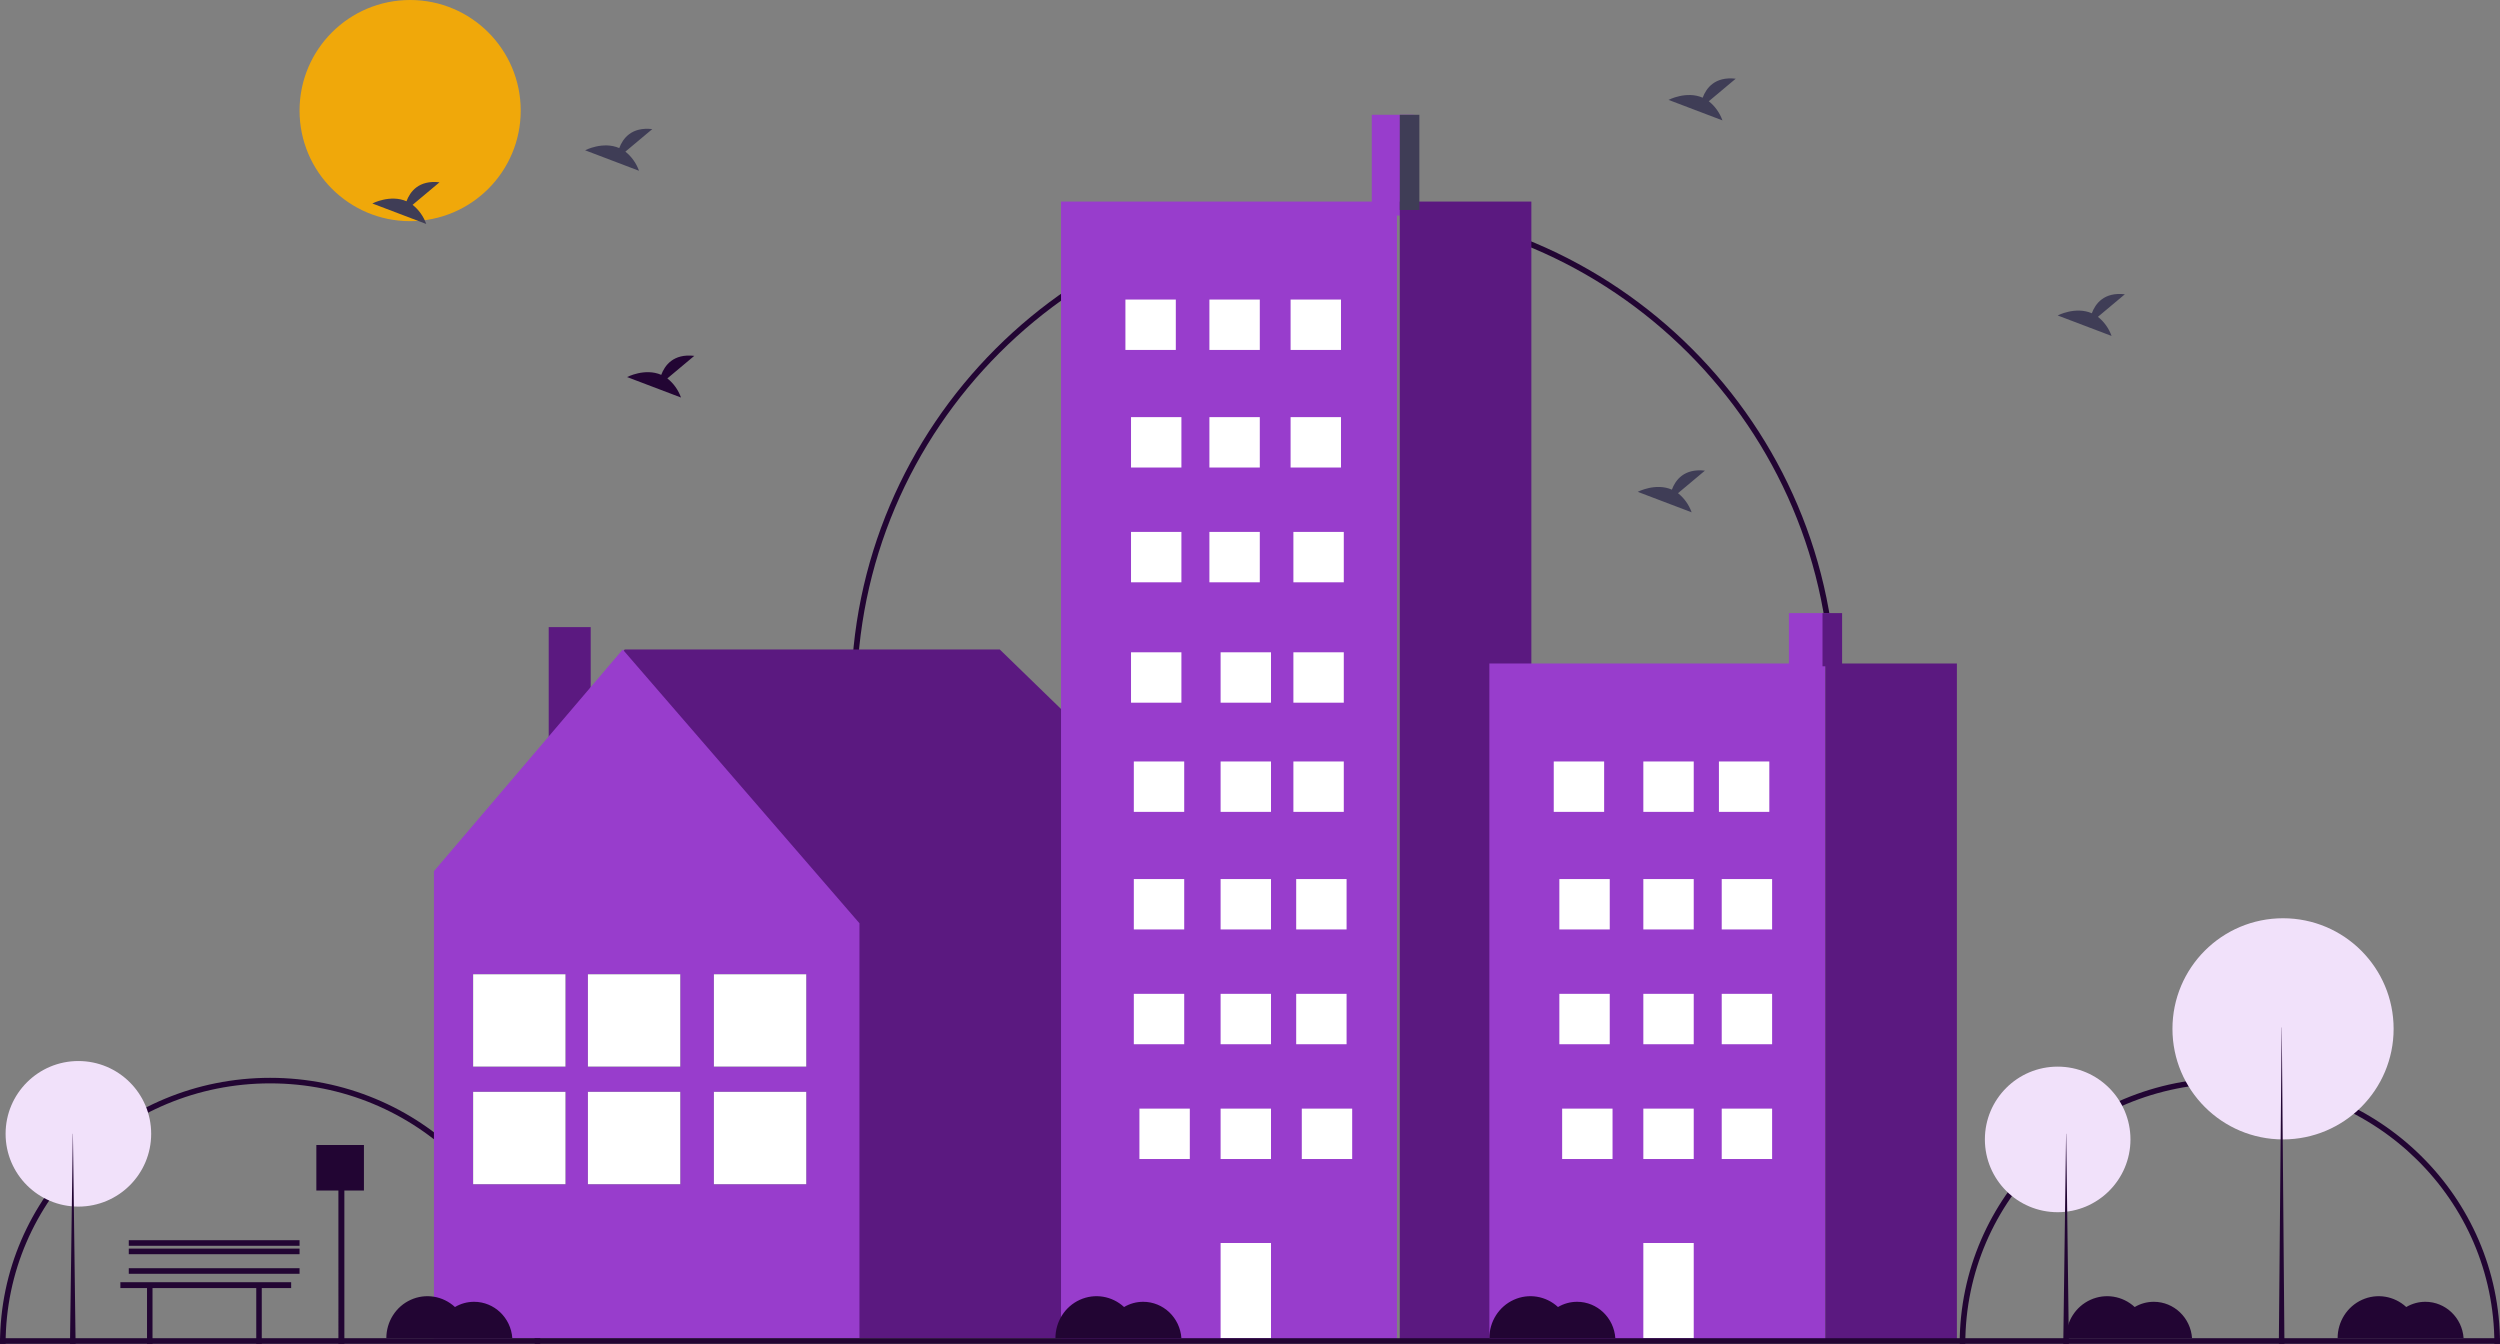
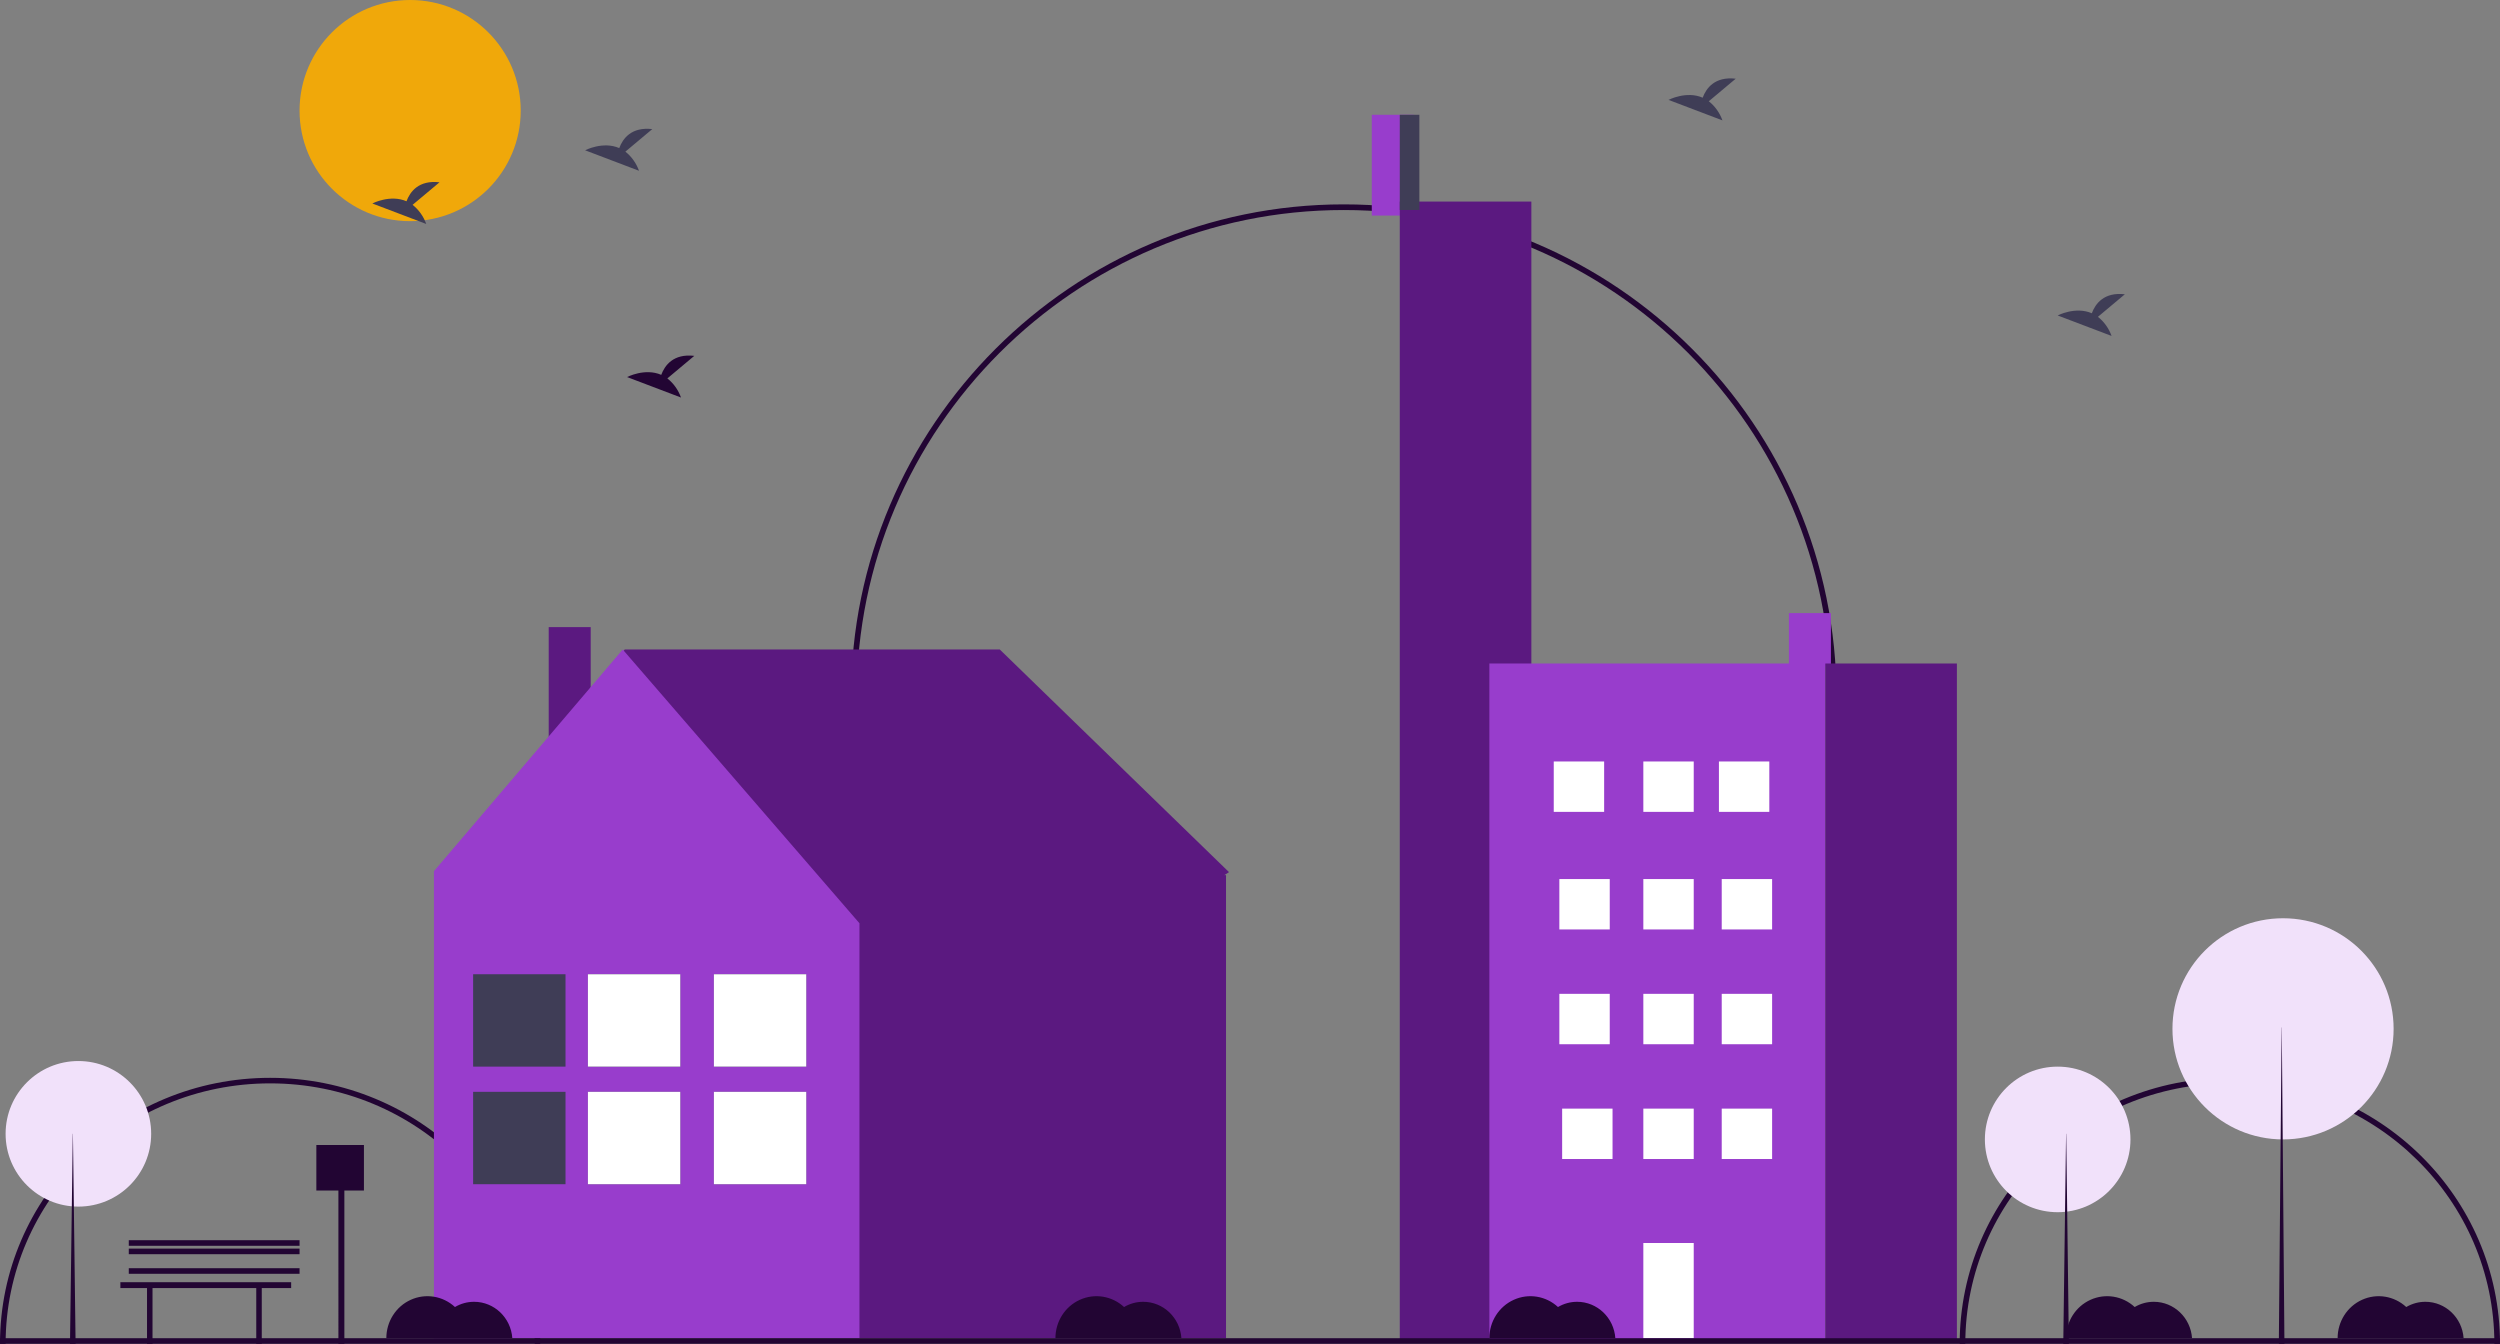
<svg xmlns="http://www.w3.org/2000/svg" viewBox="0 0 893 480">
  <rect x="0" y="0" width="893" height="480" fill="#808080" stroke="none" />
  <g fill-rule="nonzero" fill="none">
    <path d="M193 480h-2.01c0-51.374-42.305-93.02-94.49-93.02-52.185 0-94.49 41.646-94.49 93.02H0c0-52.467 43.205-95 96.5-95s96.5 42.533 96.5 95zM893 480h-2.01c0-51.374-42.305-93.02-94.49-93.02-52.185 0-94.49 41.646-94.49 93.02H700c0-52.467 43.205-95 96.5-95s96.5 42.533 96.5 95zM656 249h-2.023c0-95.931-78.046-173.977-173.977-173.977S306.023 153.069 306.023 249H304c0-97.047 78.953-176 176-176s176 78.953 176 176z" fill="#220533" />
    <circle fill="#F0A80A" cx="146.5" cy="39.5" r="39.5" />
    <path fill="#5B1980" d="M223.146 232h133.978L439 311.526l-1.654 1.06h.59V478H155.094V312.586l-.093.343z" />
    <path fill="#5B1980" d="M211 277h-15v-53h15z" />
    <path fill="#983DCC" d="M222.437 232L307 329.787V478H155V311.185z" />
    <path fill="#3F3D56" d="M255 348h33v33h-33zM255 390h33v33h-33z" />
    <path fill="#FFF" d="M255 348h33v33h-33zM255 390h33v33h-33z" />
    <path fill="#3F3D56" d="M210 348h33v33h-33zM210 390h33v33h-33z" />
    <path fill="#FFF" d="M210 348h33v33h-33zM210 390h33v33h-33z" />
    <path fill="#3F3D56" d="M169 348h33v33h-33zM169 390h33v33h-33z" />
-     <path fill="#FFF" d="M169 348h33v33h-33zM169 390h33v33h-33z" />
    <path fill="#983DCC" d="M490 41h15v36h-15z" />
-     <path fill="#983DCC" d="M379 72h120v407H379z" />
    <path fill="#5B1980" d="M500 72h47v407h-47z" />
-     <path fill="#FFF" d="M402 107h18v18h-18zM432 107h18v18h-18zM461 107h18v18h-18zM404 149h18v18h-18zM432 149h18v18h-18zM461 149h18v18h-18zM404 190h18v18h-18zM432 190h18v18h-18zM462 190h18v18h-18zM404 233h18v18h-18zM436 233h18v18h-18zM462 233h18v18h-18zM405 272h18v18h-18zM436 272h18v18h-18zM462 272h18v18h-18zM405 314h18v18h-18zM436 314h18v18h-18zM463 314h18v18h-18zM405 355h18v18h-18zM436 355h18v18h-18zM463 355h18v18h-18zM407 396h18v18h-18zM436 396h18v18h-18zM436 444h18v34h-18zM465 396h18v18h-18z" />
    <path fill="#3F3D56" d="M500 41h7v34h-7z" />
    <path fill="#983DCC" d="M639 219h15v19h-15z" />
    <path fill="#983DCC" d="M532 237h120v242H532z" />
    <path fill="#5B1980" d="M652 237h47v242h-47z" />
    <path fill="#FFF" d="M555 272h18v18h-18zM587 272h18v18h-18zM614 272h18v18h-18zM557 314h18v18h-18zM587 314h18v18h-18zM615 314h18v18h-18zM557 355h18v18h-18zM587 355h18v18h-18zM615 355h18v18h-18zM558 396h18v18h-18zM587 396h18v18h-18zM587 444h18v34h-18zM615 396h18v18h-18z" />
-     <path fill="#5B1980" d="M651 219h7v19h-7z" />
    <path fill="#220533" d="M0 478h893v2H0z" />
    <circle fill="#F1E1FA" cx="735" cy="407" r="26" />
    <path fill="#220533" d="M738 405h.053l.947 75h-2z" />
    <circle fill="#F1E1FA" cx="815.5" cy="367.5" r="39.5" />
    <path fill="#220533" d="M815 367h.053L816 480h-2z" />
    <circle fill="#F1E1FA" cx="28" cy="405" r="26" />
    <path fill="#220533" d="M26 405h.053L27 480h-2z" />
    <path d="M610.378 36.17L620 28.112c-7.475-.863-10.546 3.404-11.803 6.782-5.84-2.538-12.197.788-12.197.788L615.252 43c-.971-2.716-2.662-5.085-4.874-6.83zM147.378 73.17L157 65.112c-7.475-.863-10.546 3.404-11.803 6.782-5.84-2.538-12.197.788-12.197.788L152.252 80c-.971-2.716-2.662-5.085-4.874-6.83zM749.378 113.17l9.622-8.057c-7.475-.863-10.546 3.404-11.803 6.782-5.84-2.538-12.197.788-12.197.788L754.252 120c-.971-2.716-2.662-5.085-4.874-6.83zM223.378 54.17L233 46.112c-7.475-.863-10.546 3.404-11.803 6.782-5.84-2.538-12.197.788-12.197.788L228.252 61c-.971-2.716-2.662-5.085-4.874-6.83z" fill="#3F3D56" />
    <path d="M238.378 135.17l9.622-8.057c-7.475-.863-10.546 3.404-11.803 6.782-5.84-2.538-12.197.788-12.197.788L243.252 142c-.971-2.716-2.662-5.085-4.874-6.83z" fill="#220533" />
-     <path d="M599.378 176.17l9.622-8.057c-7.475-.863-10.546 3.404-11.803 6.782-5.84-2.538-12.197.788-12.197.788L604.252 183c-.971-2.716-2.662-5.085-4.874-6.83z" fill="#3F3D56" />
    <path fill="#220533" d="M104 458H43v2.095h9.513V480h1.968v-19.905h37.054V480h1.968v-19.905H104zM169.339 465c-2.397 0-4.751.645-6.826 1.87-4.304-3.975-10.5-4.985-15.802-2.577-5.303 2.407-8.718 7.78-8.711 13.707h45c-.509-7.322-6.473-12.997-13.661-13zM408.339 465c-2.397 0-4.751.645-6.826 1.87-4.304-3.975-10.5-4.985-15.802-2.577-5.303 2.407-8.718 7.78-8.711 13.707h45c-.509-7.322-6.473-12.997-13.661-13zM563.339 465c-2.397 0-4.751.645-6.826 1.87-4.304-3.975-10.5-4.985-15.802-2.577-5.303 2.407-8.718 7.78-8.711 13.707h45c-.509-7.322-6.473-12.997-13.661-13zM769.339 465c-2.397 0-4.751.645-6.826 1.87-4.304-3.975-10.5-4.985-15.802-2.577-5.303 2.407-8.718 7.78-8.711 13.707h45c-.509-7.322-6.473-12.997-13.661-13zM866.339 465c-2.397 0-4.751.645-6.826 1.87-4.304-3.975-10.5-4.985-15.802-2.577-5.303 2.407-8.718 7.78-8.711 13.707h45c-.509-7.322-6.473-12.997-13.661-13zM130 409h-17v16.249h7.88V480h2.126v-54.751H130zM46 453h61v2H46zM46 446h61v2H46zM46 443h61v2H46z" />
  </g>
</svg>